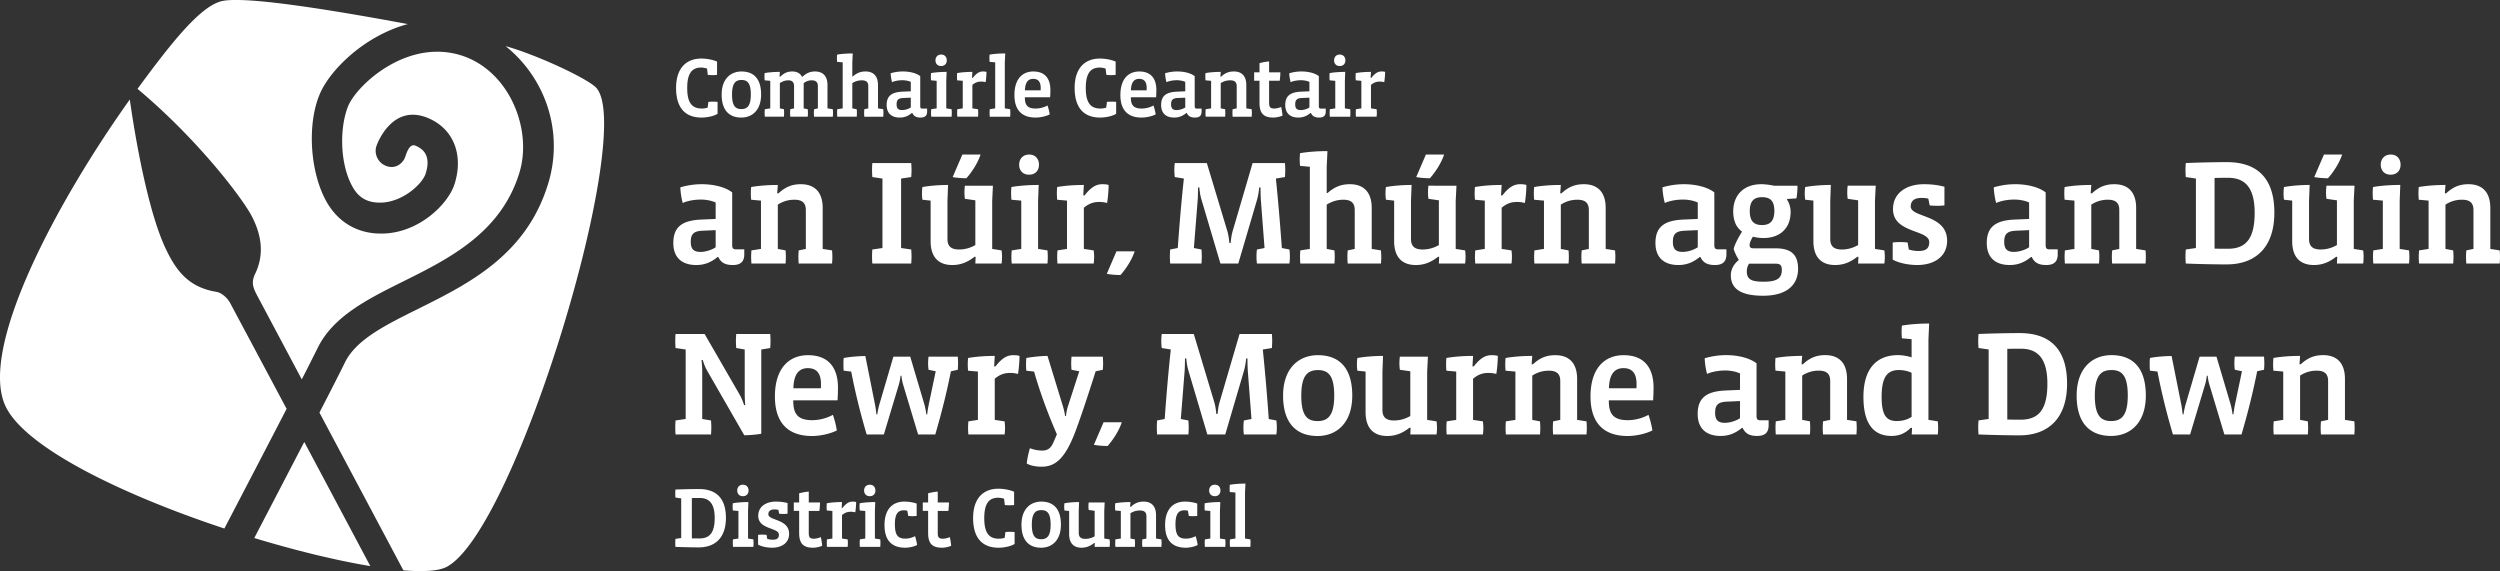
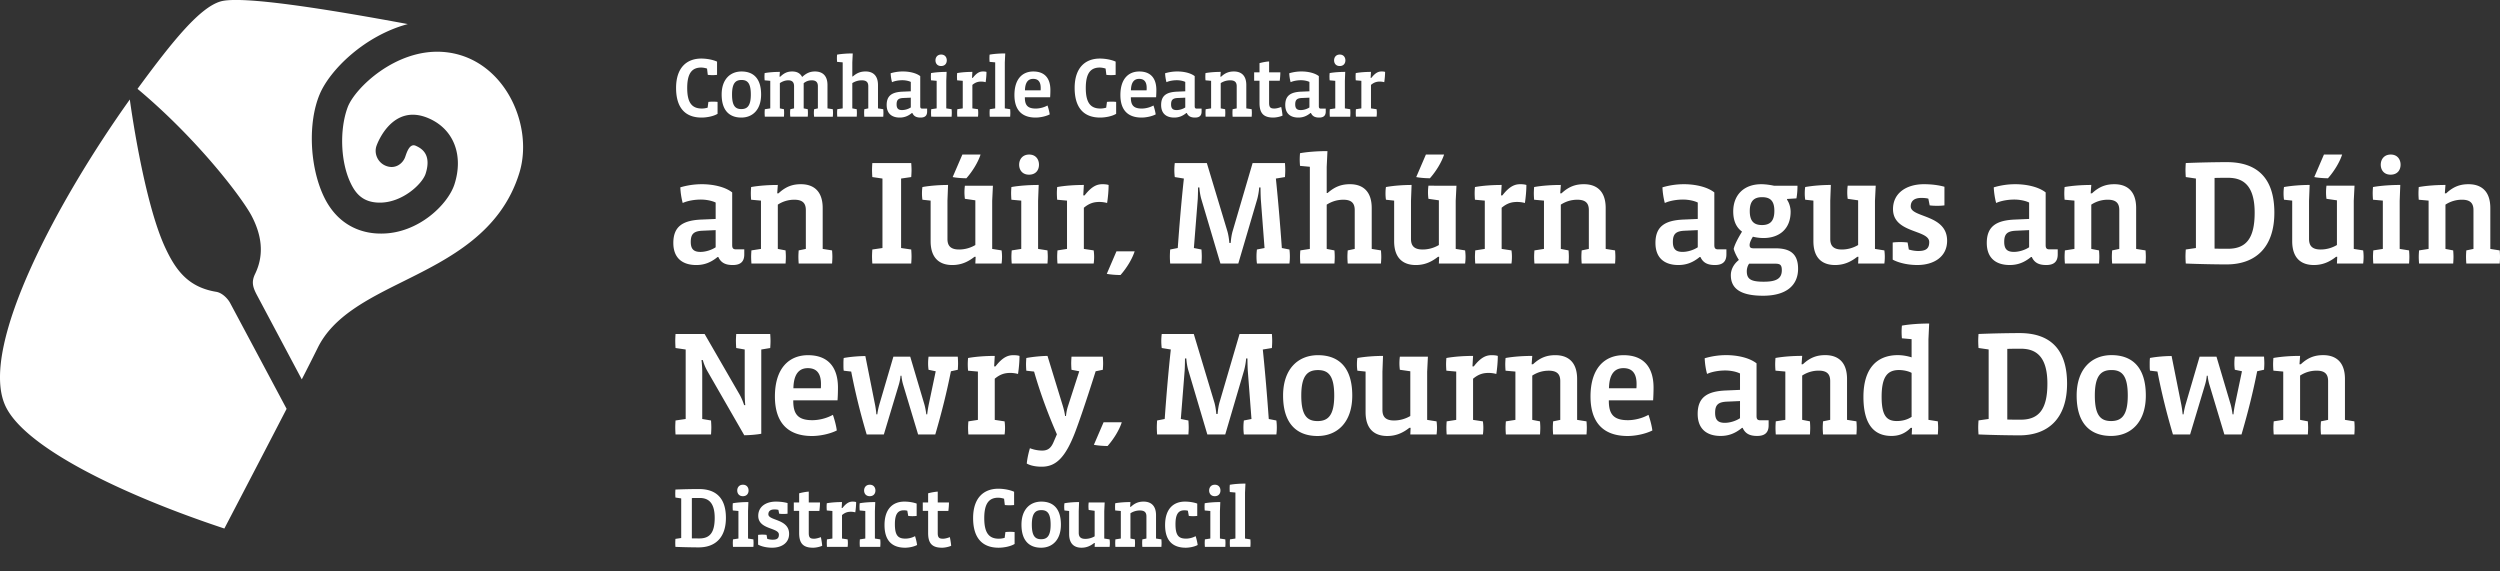
<svg xmlns="http://www.w3.org/2000/svg" height="102.48" width="448.613">
  <rect width="100%" height="100%" fill="#333333" stroke="none" />
  <g fill="#fff">
    <path d="M201.07 49.35c-.775 0-1.82-.079-2.463-.212l1.738-4.04h3.264c-.453 1.418-1.469 3.05-2.538 4.253zm247.491-2.063h-5.992a16.57 16.57 0 01-.053-1.202c0-.376.024-.776.053-1.152l1.283-.267V37.71c0-1.203-.533-1.872-2.059-1.872a5.356 5.356 0 00-2.968.883v7.946l1.39.267c.026.376.053.776.053 1.152 0 .373-.027.826-.053 1.202h-6.126c-.026-.376-.056-.829-.056-1.202 0-.376.03-.776.056-1.152l1.712-.267v-8.669l-1.768-.16c-.024-.32-.05-.75-.05-1.123 0-.376.026-.83.05-1.15 1.472-.269 3.264-.376 4.792-.376l-.109 1.5h.243c1.365-1.283 2.621-1.633 4.01-1.633 2.142 0 3.907 1.096 3.907 4.28v7.331l1.685.267c.027.376.055.802.055 1.152 0 .373-.028.826-.055 1.202zM428.98 31.344c-1.176 0-1.765-.83-1.765-1.793 0-.936.589-1.818 1.792-1.818 1.202 0 1.765.882 1.765 1.818 0 .99-.59 1.793-1.792 1.793zm3.317 15.943h-6.421c-.027-.376-.053-.829-.053-1.202 0-.376.026-.776.053-1.152l1.712-.267v-8.669l-1.765-.16a15.16 15.16 0 01-.054-1.15c0-.373.027-.802.054-1.122 1.472-.27 3.373-.377 4.896-.377l-.107 2.836v8.642l1.685.267c.027.376.054.776.054 1.152 0 .373-.027.826-.054 1.202zm-14.552-15.301c-.776 0-1.821-.08-2.461-.213l1.736-4.04h3.264c-.453 1.416-1.47 3.048-2.539 4.253zm6.314 15.301h-4.708l.053-1.202h-.216c-1.256.986-2.485 1.47-3.987 1.47-2.165 0-3.877-1.124-3.877-4.28v-7.278l-1.472-.16a8.164 8.164 0 010-2.272c1.472-.27 3.264-.377 4.603-.377l-.11 2.836v6.847c0 1.232.563 1.902 2.088 1.902a5.747 5.747 0 002.918-.806v-8.02l-1.875-.27a8.365 8.365 0 01-.08-1.15c0-.376.027-.829.08-1.205h5.032l-.136 2.702v8.642l1.687.267c.052.376.078.776.078 1.152 0 .373-.026.826-.078 1.202zm-24.234-15.382c-.776 0-1.549 0-2.433.028v12.68c.828.024 1.604.024 2.407.024 3.264 0 4.789-1.87 4.789-6.472 0-4.95-2.115-6.26-4.763-6.26zm-.265 15.543c-1.607 0-4.924-.054-7.332-.16a19.887 19.887 0 01-.053-1.256c0-.377.026-.886.053-1.26l1.819-.266V32.039l-1.819-.266a19.929 19.929 0 01-.053-1.26c0-.372.026-.882.053-1.255 2.597-.11 5.645-.163 7.384-.163 5.083 0 8.51 2.515 8.51 9.07 0 6.26-3.4 9.283-8.562 9.283zm-14.553-.16h-5.992c-.027-.377-.054-.83-.054-1.203 0-.376.027-.776.054-1.152l1.282-.267V37.71c0-1.203-.533-1.872-2.058-1.872a5.366 5.366 0 00-2.968.883v7.946l1.389.267c.027.376.053.776.053 1.152 0 .373-.026.826-.053 1.202h-6.125c-.027-.376-.054-.829-.054-1.202 0-.376.027-.776.054-1.152l1.712-.267v-8.669l-1.766-.16c-.026-.32-.053-.75-.053-1.123 0-.376.027-.83.053-1.15 1.47-.269 3.264-.376 4.79-.376l-.11 1.5h.24c1.368-1.283 2.624-1.633 4.016-1.633 2.139 0 3.904 1.096 3.904 4.28v7.331l1.686.267c.026.376.054.802.054 1.152 0 .373-.028.826-.054 1.202zm-20.891-5.995l-2.408.109c-1.528.08-2.061.589-2.061 2.005 0 1.286.533 1.792 1.738 1.792.936 0 2.01-.347 2.731-.829v-3.077zm5.133 4.362c0 1.31-.693 1.9-2.058 1.9-1.15 0-2.088-.294-2.595-1.444h-.133c-1.232 1.016-2.435 1.444-3.827 1.444-2.459 0-4.117-1.23-4.117-3.961 0-2.995 1.738-4.067 5.082-4.197l2.515-.11v-2.941c-.643-.322-1.688-.536-2.65-.536-1.123 0-2.407.214-3.262.616-.216-.75-.403-1.925-.43-2.808a13.497 13.497 0 013.854-.563c1.925 0 4.117.43 5.456 1.472v9.44c0 .566.16.78.697.78h1.468v.908zm-25.17 1.9c-1.579 0-3.238-.323-4.443-.964v-3.075c.376-.055.939-.08 1.339-.08.402 0 .936.025 1.338.08l.214 1.257c.536.16 1.096.266 1.712.266 1.445 0 1.952-.506 1.952-1.603 0-2.274-6.499-1.525-6.499-5.914 0-2.94 2.488-4.467 5.536-4.467 1.365 0 2.621.16 3.693.456v3.341c-.402.057-.912.08-1.312.08s-.962-.023-1.338-.08l-.238-1.202c-.269-.08-.722-.134-1.258-.134-1.286 0-1.902.563-1.902 1.526 0 2.058 6.528 1.39 6.528 6.152 0 2.968-2.488 4.36-5.322 4.36zm-5.939-.268h-4.707l.051-1.202h-.213c-1.256.986-2.487 1.47-3.987 1.47-2.165 0-3.877-1.124-3.877-4.28v-7.278l-1.472-.16a7.783 7.783 0 01-.08-1.15c0-.373.026-.802.08-1.122 1.472-.27 3.264-.377 4.6-.377l-.104 2.836v6.847c0 1.232.56 1.902 2.085 1.902a5.74 5.74 0 002.917-.806v-8.02l-1.872-.27a8.16 8.16 0 01-.08-1.15c0-.376.026-.829.08-1.205h5.027l-.133 2.702v8.642l1.685.267c.053.376.08.776.08 1.152 0 .373-.027.826-.08 1.202zm-21.957-11.906c-1.472 0-2.195.752-2.195 2.49 0 1.766.696 2.512 2.195 2.512 1.498 0 2.218-.775 2.218-2.538 0-1.821-.746-2.464-2.218-2.464zm2.274 11.933h-4.576c-.265.32-.426.883-.426 1.363 0 1.418.749 1.874 3.021 1.874 2.112 0 3.264-.456 3.264-2.061 0-1.042-.373-1.176-1.283-1.176zm-2.085 5.752c-4.28 0-5.781-1.445-5.781-3.69 0-.937.456-1.955 1.445-2.731-.347-.534-.75-1.312-.936-1.979.187-.83.83-2.008 1.499-3.104-.99-.723-1.579-1.872-1.579-3.637 0-2.838 1.82-4.87 5.03-4.87.775 0 1.631.133 2.271.267h4.23c0 .723-.056 1.578-.19 2.275l-1.685.106v.134c.376.536.643 1.362.643 2.168 0 3.077-2.032 4.706-4.867 4.706-.645 0-1.419-.103-1.901-.24-.374.59-.59 1.123-.59 1.496 0 .483.243.59.723.59h3.904c2.464 0 4.07.83 4.07 3.666 0 2.942-2.062 4.843-6.286 4.843zm-11.715-11.773l-2.408.109c-1.524.08-2.058.589-2.058 2.005 0 1.286.534 1.792 1.738 1.792.936 0 2.008-.347 2.728-.829v-3.077zm5.139 4.362c0 1.31-.696 1.9-2.061 1.9-1.15 0-2.088-.294-2.598-1.444h-.13c-1.232 1.016-2.435 1.444-3.827 1.444-2.461 0-4.117-1.23-4.117-3.961 0-2.995 1.738-4.067 5.082-4.197l2.512-.11v-2.941c-.64-.322-1.685-.536-2.648-.536-1.122 0-2.408.214-3.264.616-.213-.75-.4-1.925-.426-2.808a13.488 13.488 0 013.852-.563c1.926 0 4.118.43 5.457 1.472v9.44c0 .566.16.78.696.78h1.472v.908zm-19.979 1.632h-5.992c-.026-.373-.053-.829-.053-1.202 0-.376.027-.776.053-1.152l1.286-.267v-6.955c0-1.205-.536-1.872-2.062-1.872-1.069 0-2.058.294-2.968.883v7.944l1.39.267c.029.376.053.776.053 1.152 0 .373-.024.83-.053 1.202h-6.126c-.026-.373-.053-.829-.053-1.202 0-.376.027-.776.053-1.152l1.714-.267V36l-1.767-.16c-.027-.324-.053-.75-.053-1.126 0-.374.026-.83.053-1.15 1.472-.269 3.264-.373 4.79-.373l-.107 1.496h.237c1.365-1.282 2.625-1.632 4.015-1.632 2.14 0 3.905 1.099 3.905 4.28v7.331l1.685.267c.027.376.054.802.054 1.152 0 .373-.027.83-.054 1.202zm-16.181-10.861a5.294 5.294 0 00-1.368-.187c-.936 0-1.79.187-2.805 1.043v7.384l1.765.267c.055.376.08.776.08 1.152 0 .373-.025.83-.08 1.202h-6.503c-.025-.373-.052-.829-.052-1.202 0-.376.027-.776.052-1.152l1.714-.267V36l-1.766-.16a13.95 13.95 0 01-.053-1.153c0-.373.024-.802.053-1.122 1.47-.27 3.264-.374 4.79-.374l-.11 1.872h.24c1.392-1.794 2.382-2.008 3.238-2.008.296 0 .749.027 1.072.136 0 .963-.11 2.219-.267 3.235zm-17.043-4.44c-.773 0-1.818-.08-2.458-.213l1.736-4.04h3.264c-.456 1.418-1.472 3.05-2.542 4.253zm6.315 15.301h-4.71l.054-1.202h-.213c-1.258.989-2.488 1.472-3.987 1.472-2.165 0-3.879-1.126-3.879-4.283V36l-1.47-.16a7.469 7.469 0 01-.08-1.153c0-.373.024-.802.08-1.122 1.47-.27 3.264-.374 4.6-.374l-.107 2.835v6.848c0 1.229.563 1.899 2.088 1.899a5.736 5.736 0 002.915-.803v-8.024l-1.872-.27a8.69 8.69 0 010-2.353l5.029.001-.136 2.702v8.64l1.688.267c.05.376.08.776.08 1.152 0 .373-.03.83-.08 1.202zm-15.101 0h-5.966c-.026-.373-.053-.829-.053-1.202 0-.376.027-.776.053-1.152l1.259-.267v-6.955c0-1.122-.456-1.872-2.035-1.872-1.069 0-2.058.294-2.994.883v7.944l1.389.267c.03.376.053.776.053 1.152 0 .373-.024.83-.053 1.202h-6.125a18.12 18.12 0 01-.052-1.202c0-.376.025-.776.052-1.152l1.712-.267V29.927l-1.764-.163c-.028-.32-.055-.776-.055-1.149 0-.376.027-.802.055-1.122 1.47-.267 3.369-.377 4.921-.377l-.133 2.838v4.68h.16c1.282-1.123 2.458-1.579 4.013-1.579 2.299 0 3.904 1.259 3.904 4.28v7.331l1.659.267c.026.376.056.776.056 1.152 0 .373-.03.83-.056 1.202zm-16.424 0h-5.832a9.925 9.925 0 010-2.514l1.365-.267-.67-8.776a47.145 47.145 0 01-.053-2.085h-.242c-.024.589-.184 1.499-.347 2.085l-3.397 11.557h-3.208l-3.427-11.557c-.187-.614-.32-1.523-.347-2.085h-.24c0 .482-.029 1.712-.053 2.085l-.696 8.776 1.363.267c.029.376.056.882.056 1.259 0 .373-.027.882-.056 1.255h-5.616c-.03-.373-.054-.882-.054-1.255 0-.377.024-.883.054-1.26l1.362-.266c.296-4.12.643-8.32 1.096-12.467l-1.632-.266c-.05-.376-.08-.883-.08-1.26 0-.372.03-.882.08-1.255h5.752l3.667 12.17c.16.51.32 1.393.373 2.169h.243c.053-.776.187-1.606.37-2.195l3.56-12.144h5.806c.027.373.053.883.053 1.256 0 .376-.026.883-.053 1.259l-1.63.266c.427 4.147.775 8.32 1.07 12.467l1.363.267a9.97 9.97 0 010 2.514zm-32.718-10.861a5.251 5.251 0 00-1.362-.187c-.936 0-1.792.187-2.811 1.043v7.384l1.765.267a8.672 8.672 0 010 2.355h-6.498c-.03-.374-.054-.83-.054-1.203 0-.376.024-.776.054-1.152l1.712-.267V36l-1.766-.16a15.168 15.168 0 01-.056-1.153c0-.373.03-.802.056-1.122 1.47-.27 3.264-.374 4.787-.374l-.104 1.872h.24c1.39-1.794 2.379-2.008 3.235-2.008.296 0 .749.027 1.072.136 0 .963-.107 2.219-.27 3.235zm-14.016-5.082c-1.178 0-1.768-.83-1.768-1.793 0-.936.59-1.818 1.798-1.818 1.2 0 1.762.882 1.762 1.818 0 .99-.586 1.793-1.792 1.793zm3.318 15.943h-6.419c-.03-.373-.056-.829-.056-1.202 0-.376.027-.776.056-1.152l1.712-.267V36l-1.768-.16a16.76 16.76 0 01-.053-1.153c0-.373.029-.802.053-1.122 1.47-.27 3.37-.374 4.896-.374l-.107 2.835v8.64l1.686.267c.026.376.053.776.053 1.152 0 .373-.027.83-.053 1.202zm-14.552-15.301c-.776 0-1.819-.08-2.462-.213l1.739-4.04h3.264c-.456 1.418-1.472 3.05-2.541 4.253zm6.314 15.301h-4.709l.053-1.202h-.213c-1.259.989-2.488 1.472-3.987 1.472-2.168 0-3.877-1.126-3.877-4.283V36l-1.472-.16a7.817 7.817 0 01-.08-1.153c0-.373.027-.802.08-1.122 1.472-.27 3.264-.374 4.6-.374l-.107 2.835v6.848c0 1.229.56 1.899 2.086 1.899a5.746 5.746 0 002.917-.803v-8.024l-1.875-.27a8.774 8.774 0 01-.08-1.149c0-.373.03-.829.08-1.203h5.03l-.131 2.702v8.64l1.685.267c.054.376.08.776.08 1.152 0 .373-.026.83-.08 1.202zm-16.213 0h-6.981a19.77 19.77 0 01-.054-1.255c0-.377.027-.883.054-1.26l1.818-.266V32.039l-1.818-.266a19.866 19.866 0 01-.054-1.26c0-.372.027-.882.054-1.255h6.981c.027.373.056.883.056 1.256 0 .376-.03.883-.056 1.259l-1.819.266v12.467l1.819.267c.027.376.056.882.056 1.259 0 .373-.03.882-.056 1.255zm-14.203 0h-5.994c-.024-.373-.051-.829-.051-1.202 0-.376.027-.776.05-1.152l1.286-.267v-6.955c0-1.205-.533-1.872-2.061-1.872a5.355 5.355 0 00-2.968.883v7.944l1.392.267c.026.376.053.776.053 1.152 0 .373-.027.83-.053 1.202h-6.128c-.024-.373-.051-.829-.051-1.202 0-.376.027-.776.05-1.152l1.715-.267V36l-1.765-.16c-.03-.324-.053-.75-.053-1.126 0-.374.024-.83.053-1.15 1.47-.269 3.264-.373 4.787-.373l-.107 1.496h.24c1.365-1.282 2.624-1.632 4.013-1.632 2.139 0 3.907 1.099 3.907 4.28v7.331l1.685.267c.027.376.054.802.054 1.152 0 .373-.027.83-.054 1.202zm-20.893-5.992l-2.408.107c-1.526.08-2.059.589-2.059 2.008 0 1.283.533 1.792 1.74 1.792.935 0 2.004-.35 2.727-.83v-3.077zm5.136 4.36c0 1.312-.693 1.902-2.059 1.902-1.15 0-2.088-.296-2.597-1.446h-.13c-1.233 1.016-2.435 1.446-3.827 1.446-2.462 0-4.118-1.233-4.118-3.96 0-2.998 1.739-4.067 5.083-4.2l2.512-.107v-2.944c-.64-.32-1.686-.536-2.648-.536-1.123 0-2.408.216-3.264.616a13.082 13.082 0 01-.427-2.808 13.556 13.556 0 013.85-.563c1.929 0 4.121.43 5.457 1.472v9.443c0 .563.163.776.698.776h1.47v.909zm114.839-30.906a2.95 2.95 0 00-.779-.11c-.535 0-1.023.11-1.601.595v4.214l1.005.151c.03.214.048.443.048.656 0 .214-.019.472-.048.686h-3.707a9.819 9.819 0 01-.029-.686c0-.213.013-.442.03-.656l.975-.151v-4.945l-1.005-.09a8.315 8.315 0 01-.03-.656c0-.217.014-.46.03-.643.837-.152 1.859-.214 2.73-.214l-.06 1.07h.135c.795-1.024 1.359-1.144 1.848-1.144.168 0 .427.013.611.074 0 .55-.061 1.267-.153 1.849zm-7.996-2.902c-.67 0-1.004-.472-1.004-1.021 0-.533.334-1.037 1.02-1.037.685 0 1.008.504 1.008 1.037 0 .565-.336 1.021-1.024 1.021zm1.893 9.094h-3.664c-.012-.214-.03-.472-.03-.686 0-.213.018-.442.03-.656l.979-.151v-4.945l-1.008-.09a9.829 9.829 0 01-.03-.656c0-.217.016-.46.03-.643.84-.152 1.925-.214 2.793-.214l-.06 1.62v4.928l.96.151c.013.214.03.443.03.656 0 .214-.017.472-.03.686zm-7.323-3.416l-1.373.059c-.868.047-1.176.338-1.176 1.146 0 .73.308 1.021.992 1.021.533 0 1.144-.196 1.557-.472v-1.754zm2.928 2.487c0 .747-.397 1.083-1.176 1.083-.656 0-1.189-.168-1.48-.824h-.074c-.702.579-1.39.824-2.182.824-1.405 0-2.352-.704-2.352-2.258 0-1.71.995-2.32 2.902-2.394l1.434-.062V14.7c-.365-.182-.962-.304-1.512-.304-.64 0-1.373.122-1.861.352a7.53 7.53 0 01-.245-1.603 7.661 7.661 0 012.2-.32c1.096 0 2.346.243 3.109.838v5.386c0 .32.093.443.399.443h.838v.52zm-9.4 1.083c-1.768 0-2.485-.779-2.485-2.626v-3.982h-.963v-1.51h.963v-1.646a9.16 9.16 0 011.723-.307v1.954h2.016c0 .488-.046 1.005-.107 1.51h-1.91v3.981c0 .824.275 1.008.95 1.008.35 0 .883-.137 1.219-.289.106.457.197 1.05.242 1.555-.44.214-1.173.352-1.648.352zm-3.89-.154h-3.419a9.819 9.819 0 01-.03-.686c0-.213.014-.442.03-.656l.733-.151v-3.969c0-.688-.304-1.066-1.173-1.066-.613 0-1.179.168-1.696.501v4.534l.795.151c.016.214.029.443.029.656 0 .214-.013.472-.03.686h-3.493a9.824 9.824 0 01-.032-.686c0-.213.016-.442.032-.656l.974-.151v-4.945l-1.006-.09a7.979 7.979 0 01-.029-.643c0-.213.013-.472.03-.656.84-.152 1.86-.214 2.73-.214l-.061.857h.138c.779-.733 1.496-.931 2.288-.931 1.222 0 2.227.624 2.227 2.44v4.182l.963.151c.016.214.032.46.032.656 0 .214-.016.472-.032.686zm-11.918-3.416l-1.373.059c-.87.047-1.173.338-1.173 1.146 0 .73.304 1.021.989 1.021.536 0 1.147-.196 1.557-.472v-1.754zm2.931 2.487c0 .747-.397 1.083-1.173 1.083-.659 0-1.192-.168-1.483-.824h-.077c-.702.579-1.387.824-2.182.824-1.402 0-2.346-.704-2.346-2.258 0-1.71.989-2.32 2.898-2.394l1.432-.062V14.7c-.365-.182-.96-.304-1.509-.304-.643 0-1.373.122-1.861.352-.126-.43-.23-1.1-.246-1.603a7.657 7.657 0 012.198-.32c1.098 0 2.349.243 3.112.838v5.386c0 .32.093.443.397.443h.84v.52zm-12.68-3.8h2.808c.016-.122.016-.319.016-.442 0-1.13-.488-1.619-1.344-1.619-.885 0-1.45.582-1.48 2.061zm4.517 1.236h-4.53v.06c0 1.374.501 1.969 1.952 1.969.685 0 1.48-.198 2.104-.55.168.488.336 1.115.397 1.603-.763.38-1.784.565-2.533.565-2.456 0-3.798-1.344-3.798-4.042 0-2.915 1.464-4.227 3.387-4.227 2.075 0 3.067 1.25 3.067 3.325 0 .35-.016.902-.046 1.297zm-7.17 2.975c-.747.456-1.968.672-2.87.672-3.005 0-4.578-1.832-4.578-5.309 0-3.677 1.938-5.28 4.533-5.28.885 0 2.013.181 2.824.55v2.378a7.327 7.327 0 01-1.664 0l-.139-1.128a3.515 3.515 0 00-1.034-.184c-1.56 0-2.52.886-2.52 3.664 0 2.637.84 3.69 2.626 3.69.379 0 .699-.06 1.035-.152l.139-1.037c.213-.032.626-.048.856-.048.213 0 .578.016.792.048v2.136zm-16.363-4.21h2.81c.014-.123.014-.32.014-.443 0-1.13-.488-1.619-1.344-1.619-.885 0-1.448.582-1.48 2.061zm4.517 1.235h-4.533v.06c0 1.374.504 1.969 1.955 1.969.685 0 1.477-.198 2.106-.55.168.488.336 1.115.395 1.603-.763.38-1.787.565-2.53.565-2.457 0-3.8-1.344-3.8-4.042 0-2.915 1.463-4.227 3.386-4.227 2.075 0 3.067 1.25 3.067 3.325 0 .35-.014.902-.046 1.297zm-7.17 3.493h-3.662a9.824 9.824 0 01-.032-.686c0-.213.016-.442.032-.656l.974-.151V11.19l-1.006-.09a8.287 8.287 0 01-.029-.656c0-.213.013-.46.03-.64.84-.153 1.922-.216 2.807-.216l-.077 1.618v8.24l.963.152c.013.214.029.443.029.656 0 .214-.016.472-.03.686zm-4.403-6.192a2.992 2.992 0 00-.779-.11c-.536 0-1.024.11-1.602.595v4.214l1.008.151a5.376 5.376 0 010 1.342h-3.71c-.013-.214-.032-.472-.032-.686 0-.213.019-.442.032-.656l.976-.151v-4.945l-1.008-.09a9.829 9.829 0 01-.029-.656c0-.217.016-.46.03-.643.84-.152 1.86-.214 2.733-.214l-.062 1.07h.136c.795-1.024 1.36-1.144 1.848-1.144.168 0 .427.013.608.074 0 .55-.058 1.267-.149 1.849zm-7.997-2.902c-.672 0-1.006-.472-1.006-1.021 0-.533.334-1.037 1.022-1.037s1.008.504 1.008 1.037c0 .565-.339 1.021-1.024 1.021zm1.89 9.094H167.1c-.013-.214-.03-.472-.03-.686 0-.213.017-.442.03-.656l.979-.151v-4.945l-1.008-.09a8.315 8.315 0 01-.03-.656c0-.217.014-.46.03-.643.84-.152 1.922-.214 2.794-.214l-.061 1.62v4.928l.957.151c.019.214.032.443.032.656 0 .214-.013.472-.032.686zm-7.322-3.416l-1.371.059c-.872.047-1.176.338-1.176 1.146 0 .73.304 1.021.992 1.021a3 3 0 001.555-.472v-1.754zm2.93 2.487c0 .747-.394 1.083-1.176 1.083-.653 0-1.189-.168-1.477-.824h-.077c-.704.579-1.39.824-2.184.824-1.403 0-2.347-.704-2.347-2.258 0-1.71.99-2.32 2.899-2.394l1.432-.062V14.7c-.366-.182-.96-.304-1.51-.304-.642 0-1.373.122-1.861.352a7.53 7.53 0 01-.245-1.603 7.657 7.657 0 012.197-.32c1.101 0 2.352.243 3.112.838v5.386c0 .32.093.443.397.443h.84v.52zm-7.874.929h-3.4a9.824 9.824 0 01-.032-.686c0-.213.016-.442.032-.656l.714-.151v-3.969c0-.64-.256-1.066-1.157-1.066a3.16 3.16 0 00-1.71.501v4.534l.793.151c.016.214.032.443.032.656 0 .214-.016.472-.032.686h-3.494c-.013-.214-.029-.472-.029-.686 0-.213.016-.442.03-.656l.975-.151V11.19l-1.005-.09a8.236 8.236 0 01-.032-.656c0-.213.016-.46.032-.64.84-.153 1.923-.216 2.808-.216l-.077 1.618v2.518h.09c.734-.64 1.406-.9 2.291-.9 1.31 0 2.227.715 2.227 2.441v4.182l.944.151c.018.214.032.443.032.656 0 .214-.014.472-.032.686zm-9.048 0h-3.355a4.933 4.933 0 010-1.342l.672-.151v-3.985c0-.64-.29-1.05-1.083-1.05-.597 0-1.04.181-1.466.517v4.518l.733.151c.016.214.03.46.03.656 0 .214-.014.472-.03.686h-3.13a5.42 5.42 0 010-1.342l.674-.151v-3.969c0-.671-.29-1.066-1.04-1.066-.517 0-1.035.181-1.51.501v4.534l.734.151c.016.214.03.443.03.656 0 .214-.014.472-.03.686h-3.435c-.013-.214-.032-.472-.032-.686 0-.213.019-.442.032-.656l.979-.151v-4.945l-1.01-.09c-.011-.185-.03-.443-.03-.656 0-.217.019-.46.03-.643.842-.152 1.863-.214 2.733-.214l-.062.857h.139c.717-.688 1.325-.931 2.136-.931.808 0 1.432.288 1.784.99.795-.731 1.464-.99 2.304-.99 1.264 0 2.243.656 2.243 2.44v4.182l.96.151c.016.214.032.46.032.656 0 .214-.016.472-.032.686zm-16.38-6.59c-1.065 0-1.706.563-1.706 2.608 0 2.016.58 2.611 1.662 2.611 1.066 0 1.709-.565 1.709-2.61 0-2.014-.581-2.61-1.664-2.61zm-.044 6.744c-2.043 0-3.526-1.175-3.526-4.136 0-2.715 1.528-4.133 3.57-4.133 2.033 0 3.51 1.144 3.51 4.133 0 2.747-1.541 4.136-3.554 4.136zm-4.259-.672c-.746.456-1.968.672-2.867.672-3.007 0-4.578-1.832-4.578-5.309 0-3.677 1.938-5.28 4.53-5.28.885 0 2.016.181 2.822.55v2.378a6.92 6.92 0 01-.806.048 7.38 7.38 0 01-.856-.048l-.136-1.128a3.522 3.522 0 00-1.04-.184c-1.554 0-2.517.886-2.517 3.664 0 2.637.84 3.69 2.627 3.69.382 0 .7-.06 1.037-.152l.136-1.037a7.53 7.53 0 01.856-.048c.214 0 .58.016.792.048v2.136M198.753 80.031c-.776 0-1.818-.08-2.461-.215l1.739-4.038h3.264c-.454 1.416-1.472 3.048-2.542 4.253zm89.968-10.357h4.923c.03-.213.03-.563.03-.776 0-1.98-.857-2.837-2.355-2.837-1.552 0-2.542 1.015-2.598 3.613zm7.92 2.168h-7.944v.104c0 2.408.883 3.453 3.424 3.453 1.206 0 2.595-.346 3.691-.962.296.853.59 1.952.696 2.807-1.337.67-3.13.993-4.44.993-4.307 0-6.659-2.358-6.659-7.092 0-5.108 2.566-7.41 5.936-7.41 3.638 0 5.376 2.193 5.376 5.832 0 .616-.026 1.578-.08 2.275zm-11.949 6.125H278.7c-.027-.377-.053-.83-.053-1.205 0-.373.026-.773.053-1.15l1.283-.266v-6.957c0-1.203-.532-1.87-2.059-1.87-1.07 0-2.059.29-2.968.88v7.947l1.39.267c.026.376.053.776.053 1.15 0 .375-.027.827-.054 1.204h-6.125c-.027-.377-.053-.83-.053-1.205 0-.373.026-.773.053-1.15l1.712-.266v-8.67l-1.765-.157a14.502 14.502 0 01-.056-1.125c0-.373.029-.83.056-1.152 1.469-.267 3.264-.374 4.789-.374l-.11 1.5h.243c1.363-1.284 2.622-1.633 4.014-1.633 2.138 0 3.904 1.097 3.904 4.28v7.33l1.685.268c.027.376.053.802.053 1.15 0 .375-.026.827-.053 1.204zm-16.184-10.861a5.273 5.273 0 00-1.363-.187c-.938 0-1.794.187-2.81 1.043v7.384l1.765.267a8.715 8.715 0 010 2.354h-6.501a18.22 18.22 0 01-.051-1.205c0-.373.024-.773.05-1.15l1.713-.266v-8.67l-1.763-.157c-.03-.323-.056-.776-.056-1.151 0-.376.027-.803.056-1.126 1.47-.267 3.264-.374 4.787-.374l-.107 1.875h.24c1.392-1.794 2.381-2.008 3.237-2.008.296 0 .75.027 1.07.133 0 .964-.107 2.222-.267 3.238zm-10.724 10.86h-4.71l.05-1.204h-.21c-1.26.989-2.489 1.475-3.987 1.475-2.168 0-3.88-1.128-3.88-4.283v-7.277l-1.47-.158a7.454 7.454 0 01-.082-1.151c0-.376.026-.803.082-1.126 1.47-.267 3.263-.374 4.6-.374l-.106 2.839v6.844c0 1.232.562 1.902 2.088 1.902 1.04 0 2.056-.296 2.914-.803v-8.027l-1.874-.267a8.775 8.775 0 01-.08-1.151c0-.373.029-.83.08-1.2h5.032l-.134 2.702v8.639l1.687.267c.05.376.079.776.079 1.15 0 .375-.03.827-.079 1.204zM236.507 66.41c-1.876 0-2.999.99-2.999 4.574 0 3.53 1.016 4.576 2.915 4.576 1.874 0 2.997-.99 2.997-4.576 0-3.531-1.016-4.574-2.913-4.574zm-.084 11.827c-3.583 0-6.179-2.064-6.179-7.253 0-4.76 2.675-7.249 6.263-7.249 3.556 0 6.15 2.008 6.15 7.249 0 4.815-2.704 7.253-6.234 7.253zm-7.384-.27h-5.832a9.966 9.966 0 010-2.514l1.365-.267-.67-8.776a51.82 51.82 0 01-.053-2.088h-.24c-.026.589-.189 1.5-.349 2.088l-3.397 11.557h-3.211l-3.424-11.557c-.187-.616-.32-1.525-.347-2.088h-.242c0 .483-.024 1.715-.051 2.088l-.696 8.776 1.363.267c.026.373.053.882.053 1.259 0 .372-.027.878-.053 1.255h-5.619c-.024-.377-.05-.883-.05-1.255 0-.377.026-.886.05-1.26l1.365-.266c.294-4.123.643-8.32 1.096-12.47l-1.629-.266a9.932 9.932 0 010-2.514h5.752l3.661 12.173c.163.509.323 1.39.376 2.165h.243c.05-.776.187-1.605.373-2.195l3.558-12.143h5.805c.027.375.053.883.053 1.258 0 .373-.026.882-.053 1.256l-1.632.267c.427 4.148.776 8.323 1.07 12.469l1.365.267a9.937 9.937 0 010 2.514zm-31.144-11.611l-1.286.267s-2.192 7.008-3.664 10.888c-1.792 4.68-3.506 6.235-6.018 6.235-.696 0-1.792-.08-2.678-.563.08-.885.323-1.951.566-2.754a6.264 6.264 0 002.165.426c1.016 0 1.605-.402 2.085-1.55l.59-1.367c-1.496-3.424-2.918-7.167-4.094-11.261l-1.392-.158a15.26 15.26 0 01-.053-1.125c0-.373.03-.83.053-1.152 1.259-.237 2.918-.374 3.8-.374l2.755 8.99c.163.536.32 1.175.403 1.792h.16a8.047 8.047 0 01.376-1.821l2.005-6.206-1.392-.267a16.586 16.586 0 01-.053-1.151c0-.373.026-.83.053-1.2h5.619c.026.37.053.827.053 1.2 0 .376-.027.777-.053 1.151zm-15.216.75a5.311 5.311 0 00-1.366-.187c-.938 0-1.794.187-2.81 1.043v7.384l1.765.267a8.715 8.715 0 010 2.354h-6.499c-.029-.377-.053-.83-.053-1.205 0-.373.024-.773.053-1.15l1.712-.266v-8.67l-1.765-.157c-.03-.323-.056-.776-.056-1.151 0-.376.027-.803.056-1.126 1.472-.267 3.264-.374 4.787-.374l-.107 1.875h.243c1.389-1.794 2.378-2.008 3.234-2.008.296 0 .75.027 1.072.133 0 .964-.106 2.222-.266 3.238zm-10.808-.75l-1.232.267c-.75 3.748-1.606 7.222-2.808 11.344h-3.078l-2.648-8.802a8.322 8.322 0 01-.346-1.738h-.163a7.993 7.993 0 01-.347 1.738l-2.648 8.802h-3.077a117.725 117.725 0 01-2.781-11.29l-1.339-.158c-.053-.296-.053-.752-.053-1.125s0-.83.053-1.152c1.232-.237 2.861-.349 3.88-.349l1.712 8.59c.107.509.216 1.257.267 1.871h.162a12.9 12.9 0 01.4-1.871l2.488-8.478h3.024l2.515 8.478c.16.534.293 1.257.373 1.871h.16c.054-.614.187-1.337.296-1.871l1.23-5.86-1.286-.267a8.037 8.037 0 01-.08-1.151c0-.373.027-.83.08-1.2h5.246c.026.37.05.827.05 1.2 0 .376-.024.805-.05 1.151zm-29.499 3.318h4.923c.026-.213.026-.563.026-.776 0-1.98-.856-2.837-2.352-2.837-1.554 0-2.544 1.015-2.597 3.613zm7.917 2.168h-7.941v.104c0 2.408.883 3.453 3.421 3.453 1.206 0 2.595-.346 3.691-.962.296.853.592 1.952.699 2.807-1.339.67-3.134.993-4.443.993-4.307 0-6.661-2.358-6.661-7.092 0-5.108 2.57-7.41 5.938-7.41 3.638 0 5.376 2.193 5.376 5.832 0 .616-.024 1.578-.08 2.275zm-12.077-9.392l-1.605.267v15.117c-.83.16-2.195.267-3.051.267l-6.632-11.53a8.527 8.527 0 01-.805-1.953h-.24c.08.643.133 1.498.133 2.059v8.509l1.579.267c.026.373.053.882.053 1.259 0 .372-.027.878-.053 1.255h-6.368a19.974 19.974 0 01-.051-1.255c0-.377.024-.886.05-1.26l1.82-.266v-12.47l-1.82-.266a19.877 19.877 0 01-.05-1.256c0-.375.024-.883.05-1.258h5.22L132.7 70.77c.294.508.616 1.255.832 1.927h.21c-.08-.589-.106-1.5-.106-2.062v-7.92l-1.525-.266a21.502 21.502 0 01-.054-1.256c0-.375.03-.883.054-1.258h6.101c.027.375.053.883.053 1.258 0 .373-.026.882-.053 1.256zm284.267 15.51h-5.995c-.027-.372-.053-.83-.053-1.204 0-.375.026-.772.053-1.148l1.283-.268v-6.956c0-1.206-.534-1.873-2.059-1.873-1.07 0-2.059.294-2.968.883v7.946l1.392.268c.024.376.05.773.05 1.148 0 .373-.026.832-.05 1.203h-6.127c-.028-.37-.054-.83-.054-1.203 0-.375.026-.772.054-1.148l1.711-.268v-8.668l-1.765-.16c-.027-.321-.054-.75-.054-1.126 0-.374.027-.83.054-1.15 1.472-.266 3.264-.373 4.789-.373l-.107 1.498h.24c1.366-1.285 2.622-1.634 4.014-1.634 2.138 0 3.904 1.097 3.904 4.28v7.333l1.688.268c.026.376.05.802.05 1.148 0 .373-.024.832-.05 1.203zM406.27 66.348l-1.23.269c-.749 3.743-1.605 7.224-2.81 11.341h-3.078l-2.645-8.8a8.146 8.146 0 01-.35-1.739h-.16a8.313 8.313 0 01-.349 1.74l-2.644 8.8h-3.081a118.25 118.25 0 01-2.779-11.288l-1.338-.16c-.054-.294-.054-.75-.054-1.126 0-.374 0-.83.054-1.15 1.229-.239 2.861-.348 3.877-.348l1.715 8.588c.106.51.213 1.26.266 1.873h.16c.08-.614.243-1.337.403-1.873l2.485-8.479h3.024l2.515 8.48c.16.535.293 1.258.373 1.872h.163c.053-.614.184-1.337.293-1.873l1.23-5.858-1.283-.27a7.678 7.678 0 01-.079-1.147c0-.377.023-.828.079-1.204h5.243c.026.376.053.827.053 1.204 0 .371-.027.8-.053 1.148zm-27.366.053c-1.874 0-2.997.992-2.997 4.58 0 3.53 1.019 4.573 2.917 4.573 1.872 0 2.995-.993 2.995-4.573 0-3.534-1.016-4.58-2.915-4.58zm-.08 11.826c-3.584 0-6.178-2.06-6.178-7.246 0-4.764 2.674-7.255 6.258-7.255 3.558 0 6.154 2.008 6.154 7.255 0 4.812-2.703 7.246-6.234 7.246zm-16.192-15.65c-.773 0-1.552 0-2.434.03v12.677c.832.026 1.605.026 2.408.026 3.264 0 4.789-1.872 4.789-6.472 0-4.951-2.112-6.262-4.763-6.262zm-.266 15.544c-1.603 0-4.923-.053-7.331-.163-.027-.37-.053-.88-.053-1.255 0-.373.026-.883.053-1.26l1.819-.263V62.71l-1.819-.266a19.93 19.93 0 01-.053-1.257c0-.375.026-.885.053-1.255 2.595-.11 5.645-.162 7.384-.162 5.084 0 8.507 2.514 8.507 9.068 0 6.26-3.398 9.283-8.56 9.283zM343.028 66.91c-.565-.32-1.524-.51-2.247-.51-2.062 0-3.132 1.156-3.132 4.817 0 3.423.936 4.337 2.728 4.337.936 0 1.846-.215 2.651-.75V66.91zm4.707 11.048h-4.683l.056-1.176h-.243c-1.096 1.096-2.221 1.445-3.45 1.445-3.023 0-5.03-1.928-5.03-7.01 0-5.163 2.462-7.49 6.179-7.49.803 0 1.739.16 2.464.401v-3.264l-1.741-.158a15.158 15.158 0 01-.054-1.15c0-.376.027-.804.054-1.125 1.472-.267 3.344-.374 4.893-.374l-.13 2.835V75.34l1.685.268c.026.376.053.773.053 1.148 0 .373-.027.832-.053 1.203zm-14.606 0h-5.994c-.024-.37-.054-.83-.054-1.203 0-.375.03-.772.054-1.148l1.285-.268v-6.956c0-1.206-.533-1.873-2.061-1.873a5.348 5.348 0 00-2.967.883v7.946l1.392.268c.025.376.05.773.05 1.148 0 .373-.025.832-.05 1.203h-6.13c-.026-.37-.05-.83-.05-1.203 0-.375.024-.772.05-1.148l1.715-.268v-8.668l-1.765-.16c-.03-.321-.056-.75-.056-1.126 0-.374.027-.83.056-1.15 1.47-.266 3.264-.373 4.788-.373l-.108 1.498h.24c1.365-1.285 2.621-1.634 4.013-1.634 2.139 0 3.904 1.097 3.904 4.28v7.333l1.688.268c.027.376.051.802.051 1.148 0 .373-.024.832-.05 1.203zm-20.893-5.99l-2.408.107c-1.525.081-2.059.588-2.059 2.006 0 1.282.534 1.793 1.739 1.793.936 0 2.005-.348 2.728-.83V71.97zm5.136 4.362c0 1.308-.693 1.897-2.059 1.897-1.149 0-2.086-.292-2.597-1.445h-.13c-1.233 1.016-2.435 1.445-3.83 1.445-2.459 0-4.117-1.228-4.117-3.959 0-2.997 1.741-4.068 5.086-4.198l2.511-.11v-2.94c-.643-.323-1.685-.538-2.648-.538-1.123 0-2.408.215-3.264.618a13.058 13.058 0 01-.427-2.811 13.575 13.575 0 013.851-.563c1.925 0 4.12.43 5.456 1.474v9.44c0 .564.16.78.699.78h1.469v.91zm-92.997 21.802h-3.662a9.837 9.837 0 01-.032-.688c0-.211.016-.44.032-.656l.976-.15v-8.255l-1.008-.091a9.978 9.978 0 01-.029-.657c0-.216.016-.458.03-.642.84-.152 1.922-.213 2.807-.213l-.077 1.616v8.242l.963.15c.017.216.029.445.029.656 0 .216-.012.474-.03.688zm-6.392-9.093c-.672 0-1.008-.475-1.008-1.025 0-.532.336-1.033 1.021-1.033.688 0 1.008.5 1.008 1.033 0 .566-.336 1.025-1.021 1.025zm1.893 9.093h-3.664a9.837 9.837 0 01-.032-.688c0-.211.016-.44.032-.656l.976-.15v-4.944l-1.008-.093a9.846 9.846 0 01-.03-.656c0-.213.017-.458.03-.64.843-.152 1.925-.212 2.795-.212l-.064 1.615v4.93l.965.15c.013.216.03.445.03.656 0 .216-.017.474-.03.688zm-7.096.152c-2.41 0-3.71-1.328-3.71-4.059 0-2.99 1.574-4.214 3.555-4.214.824 0 1.635.142 2.214.356v2.21a5.946 5.946 0 01-1.51 0l-.168-.928a2.237 2.237 0 00-.626-.078c-1.022 0-1.6.609-1.6 2.486 0 2.091.608 2.595 1.906 2.595.534 0 1.19-.152 1.71-.442.149.458.304 1.097.365 1.585-.565.32-1.499.489-2.136.489zm-4.373-.152h-3.419a9.837 9.837 0 01-.032-.688c0-.211.016-.44.032-.656l.733-.15v-3.967c0-.688-.304-1.07-1.176-1.07-.61 0-1.176.169-1.693.504v4.533l.795.15c.013.216.029.445.029.656 0 .216-.016.474-.03.688h-3.495a11.79 11.79 0 01-.03-.688c0-.211.016-.44.03-.656l.976-.15v-4.944l-1.006-.093a7.922 7.922 0 01-.029-.64c0-.214.013-.474.03-.656.837-.152 1.858-.212 2.73-.212l-.061.852h.136c.781-.733 1.496-.934 2.29-.934 1.222 0 2.227.63 2.227 2.446v4.18l.963.15c.013.217.032.46.032.657 0 .216-.019.474-.032.688zm-9.294 0h-2.682l.026-.688h-.12c-.717.565-1.418.84-2.274.84-1.235 0-2.211-.644-2.211-2.443v-4.147l-.84-.093a4.62 4.62 0 010-1.296c.84-.152 1.861-.212 2.624-.212l-.061 1.615v3.906c0 .702.32 1.083 1.189 1.083.595 0 1.176-.169 1.667-.456v-4.578l-1.072-.153a5.337 5.337 0 010-1.341h2.869l-.075 1.54v4.929l.96.15a4.987 4.987 0 010 1.344zm-12.245-6.592c-1.07 0-1.71.565-1.71 2.61 0 2.014.58 2.61 1.662 2.61 1.07 0 1.71-.567 1.71-2.61 0-2.016-.582-2.61-1.662-2.61zm-.048 6.744c-2.043 0-3.523-1.174-3.523-4.133 0-2.718 1.523-4.14 3.571-4.14 2.027 0 3.507 1.148 3.507 4.14 0 2.743-1.542 4.133-3.555 4.133zm-4.755-.672c-.746.458-1.968.672-2.869.672-3.003 0-4.576-1.83-4.576-5.31 0-3.677 1.939-5.277 4.53-5.277.889 0 2.017.18 2.825.546v2.382a7.6 7.6 0 01-1.664 0l-.136-1.13a3.603 3.603 0 00-1.038-.183c-1.557 0-2.517.886-2.517 3.662 0 2.64.837 3.694 2.621 3.694.382 0 .704-.061 1.04-.153l.136-1.04c.214-.028.627-.044.856-.044.214 0 .579.016.792.044v2.137zm-13.029.672c-1.77 0-2.488-.779-2.488-2.624v-3.982h-.96V90.17h.96v-1.648a9.352 9.352 0 011.725-.306v1.954h2.014c0 .486-.046 1.005-.107 1.509h-1.907v3.982c0 .824.275 1.008.947 1.008.35 0 .885-.14 1.221-.29.104.455.198 1.053.243 1.557-.443.21-1.173.349-1.648.349zm-6.608 0c-2.41 0-3.707-1.328-3.707-4.059 0-2.99 1.571-4.214 3.555-4.214.827 0 1.632.142 2.213.356v2.21a5.972 5.972 0 01-1.512 0l-.165-.928a2.265 2.265 0 00-.627-.078c-1.021 0-1.602.609-1.602 2.486 0 2.091.61 2.595 1.906 2.595a3.7 3.7 0 001.71-.442c.154.458.306 1.097.368 1.585-.568.32-1.496.489-2.139.489zm-6.36-9.245c-.672 0-1.01-.475-1.01-1.025 0-.532.338-1.033 1.023-1.033.686 0 1.008.5 1.008 1.033 0 .566-.333 1.025-1.021 1.025zm1.89 9.093h-3.66c-.014-.214-.033-.472-.033-.688 0-.211.019-.44.032-.656l.976-.15v-4.944l-1.008-.093a9.846 9.846 0 01-.029-.656c0-.213.016-.458.03-.64.84-.152 1.925-.212 2.791-.212l-.061 1.615v4.93l.963.15c.016.216.032.445.032.656 0 .216-.016.474-.032.688zm-4.482-6.195a3.095 3.095 0 00-.779-.106c-.533 0-1.024.106-1.602.595v4.212l1.008.15a4.948 4.948 0 010 1.344h-3.71a11.79 11.79 0 01-.029-.688c0-.211.016-.44.03-.656l.975-.15v-4.944l-1.005-.093a8.276 8.276 0 01-.032-.656c0-.213.016-.458.032-.64.837-.152 1.861-.212 2.73-.212l-.06 1.066h.135c.798-1.022 1.36-1.148 1.848-1.148.168 0 .427.019.611.082 0 .547-.061 1.265-.152 1.844zm-7.584 6.347c-1.77 0-2.488-.779-2.488-2.624v-3.982h-.96V90.17h.96v-1.648a9.352 9.352 0 011.725-.306v1.954h2.014c0 .486-.046 1.005-.107 1.509h-1.907v3.982c0 .824.275 1.008.947 1.008.35 0 .883-.14 1.219-.29.109.455.2 1.053.245 1.557-.443.21-1.176.349-1.648.349zm-7.328 0c-.901 0-1.845-.184-2.53-.55v-1.753a6.228 6.228 0 011.522 0l.125.716c.304.09.624.152.974.152.826 0 1.114-.29 1.114-.914 0-1.297-3.706-.87-3.706-3.371 0-1.68 1.418-2.553 3.157-2.553.779 0 1.496.094 2.104.262v1.907a5.862 5.862 0 01-1.507 0l-.138-.685a2.738 2.738 0 00-.715-.079c-.736 0-1.085.323-1.085.873 0 1.173 3.722.792 3.722 3.51 0 1.693-1.418 2.485-3.037 2.485zm-5.26-9.245c-.673 0-1.012-.475-1.012-1.025 0-.532.34-1.033 1.024-1.033.688 0 1.008.5 1.008 1.033 0 .566-.336 1.025-1.02 1.025zm1.89 9.093h-3.662a10.087 10.087 0 01-.032-.688c0-.211.016-.44.032-.656l.976-.15v-4.944l-1.008-.093a8.266 8.266 0 01-.03-.656c0-.213.014-.458.03-.64.837-.152 1.923-.212 2.792-.212l-.061 1.615v4.93l.962.15c.016.216.03.445.03.656 0 .216-.014.474-.03.688zm-9.66-8.774c-.442 0-.885 0-1.386.017v7.232c.472.013.912.013 1.37.013 1.865 0 2.731-1.067 2.731-3.69 0-2.825-1.205-3.572-2.714-3.572zm-.151 8.867c-.917 0-2.808-.032-4.181-.093-.016-.214-.03-.505-.03-.718 0-.214.014-.504.03-.717l1.037-.152v-7.109l-1.037-.155c-.016-.213-.03-.504-.03-.717 0-.211.014-.502.03-.718a122.67 122.67 0 014.21-.091c2.898 0 4.85 1.435 4.85 5.175 0 3.57-1.935 5.295-4.88 5.295M45.164 38.762c1.739 3.328 2.328 6.848.619 10.376-.693 1.429-.446 2.37.33 3.826l8.04 15.112a406.6 406.6 0 002.84-5.618c2.78-5.696 8.939-8.763 15.464-12.008 8.227-4.088 17.443-8.725 20.74-19.426 2.711-8.803-2.977-21.011-13.82-21.713-8.386-.541-15.709 6.5-16.992 9.944-1.466 3.942-1.304 9.762.531 13.59.835 1.744 2.099 3.517 5.245 3.517 4.064 0 7.627-3.36 8.214-5.19 1.157-3.615-.878-4.602-1.755-5.007-1.152-.528-1.658 1.296-1.923 2.034-.378 1.06-1.706 2.288-3.515 1.534-1.38-.576-2.11-2.173-1.618-3.568.139-.403 2.808-7.654 9.224-4.992 4.698 1.95 6.414 6.754 4.768 11.885-1.155 3.619-6.49 8.856-13.114 8.856-1.289 0-7.24.019-10.406-6.803-2.46-5.3-2.81-13.09-.672-18.189C59.241 12.461 65.505 6.37 73.182 4.32 58.436 1.584 43.122-.854 39.505.28c-3.613 1.13-8.24 6.662-14.829 15.665l.058.05c10.908 9.142 18.82 19.685 20.43 22.768M41.303 54.384c-.443-.83-1.454-1.846-2.488-2.016-5.056-.825-7.27-3.886-9.136-7.867-3.963-8.446-6.384-26.646-6.384-26.646C10.598 35.628-3.68 61.914.863 72.602c3.24 7.614 21.248 16.227 39.397 22.24 4.28-8.203 8.174-15.677 11.17-21.478-3.38-6.343-6.76-12.677-10.127-18.98" />
-     <path d="M98.407 32.815c-3.87 12.912-14.238 18.067-23.384 22.612-5.987 2.975-11.136 5.537-13.139 9.639-.78 1.606-2.384 4.75-4.562 8.971 5.023 9.434 10.042 18.872 15.063 28.307 3.606.292 6.326.124 7.739-.609 12.488-6.49 34.304-79.178 26.715-86.136-1.872-1.714-10.502-5.744-16.123-7.33 7.192 5.757 10.445 15.37 7.691 24.546M45.628 96.544c7.523 2.28 14.819 4.046 20.824 5.04-3.942-7.411-7.893-14.844-11.854-22.276a8820.482 8820.482 0 01-8.97 17.236" />
  </g>
</svg>